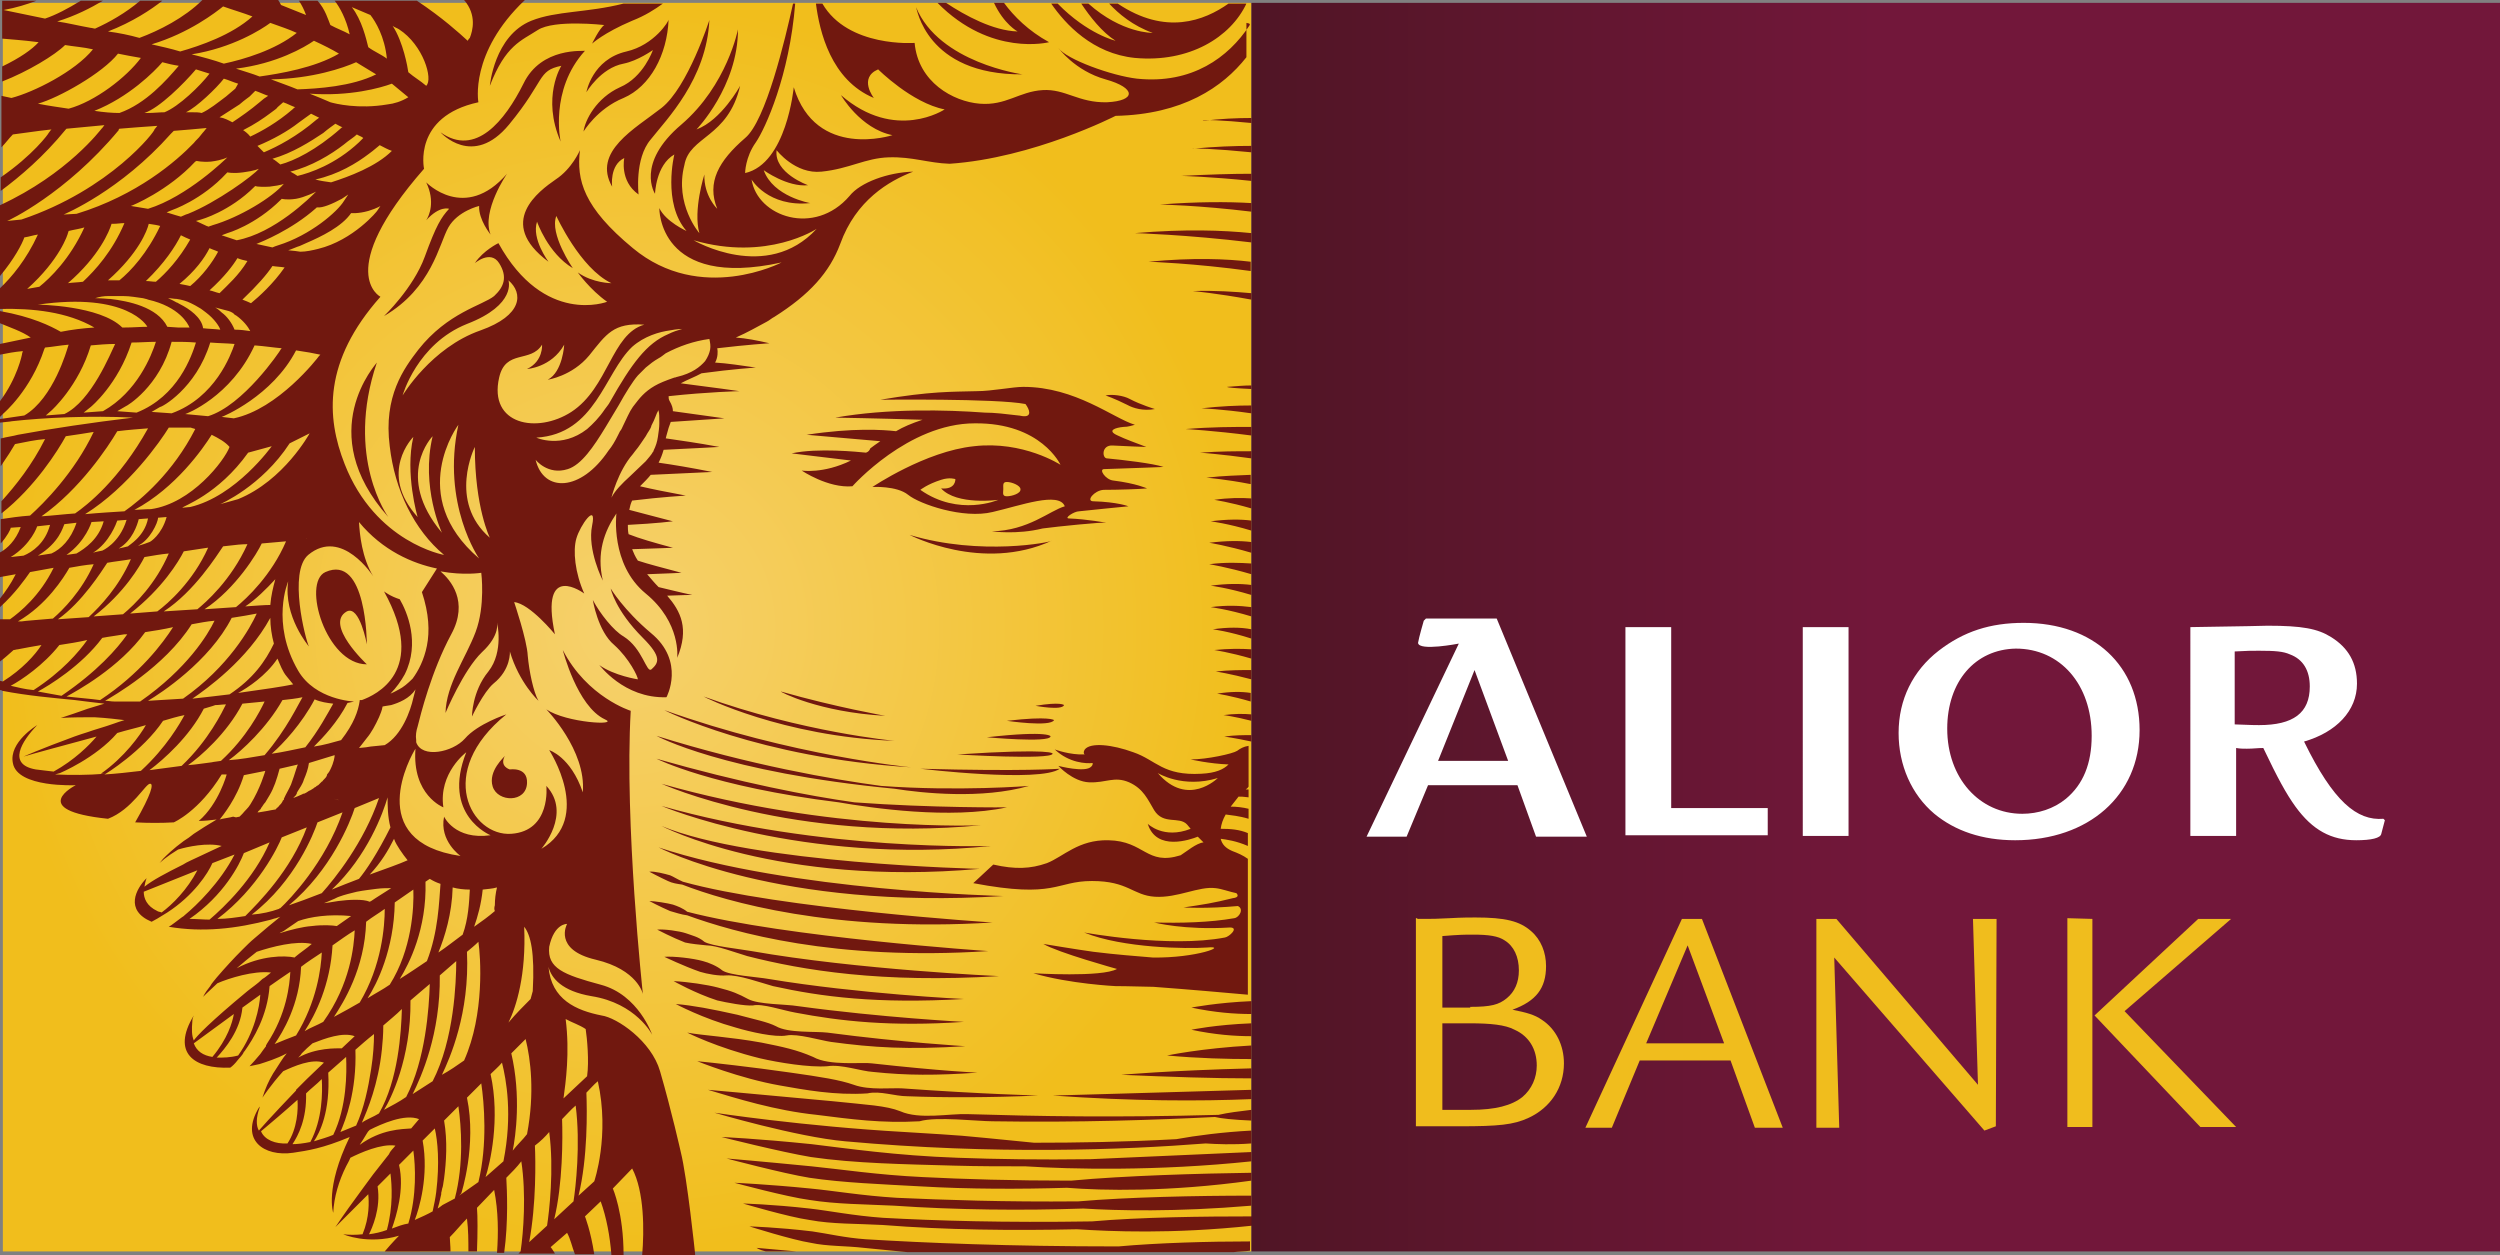
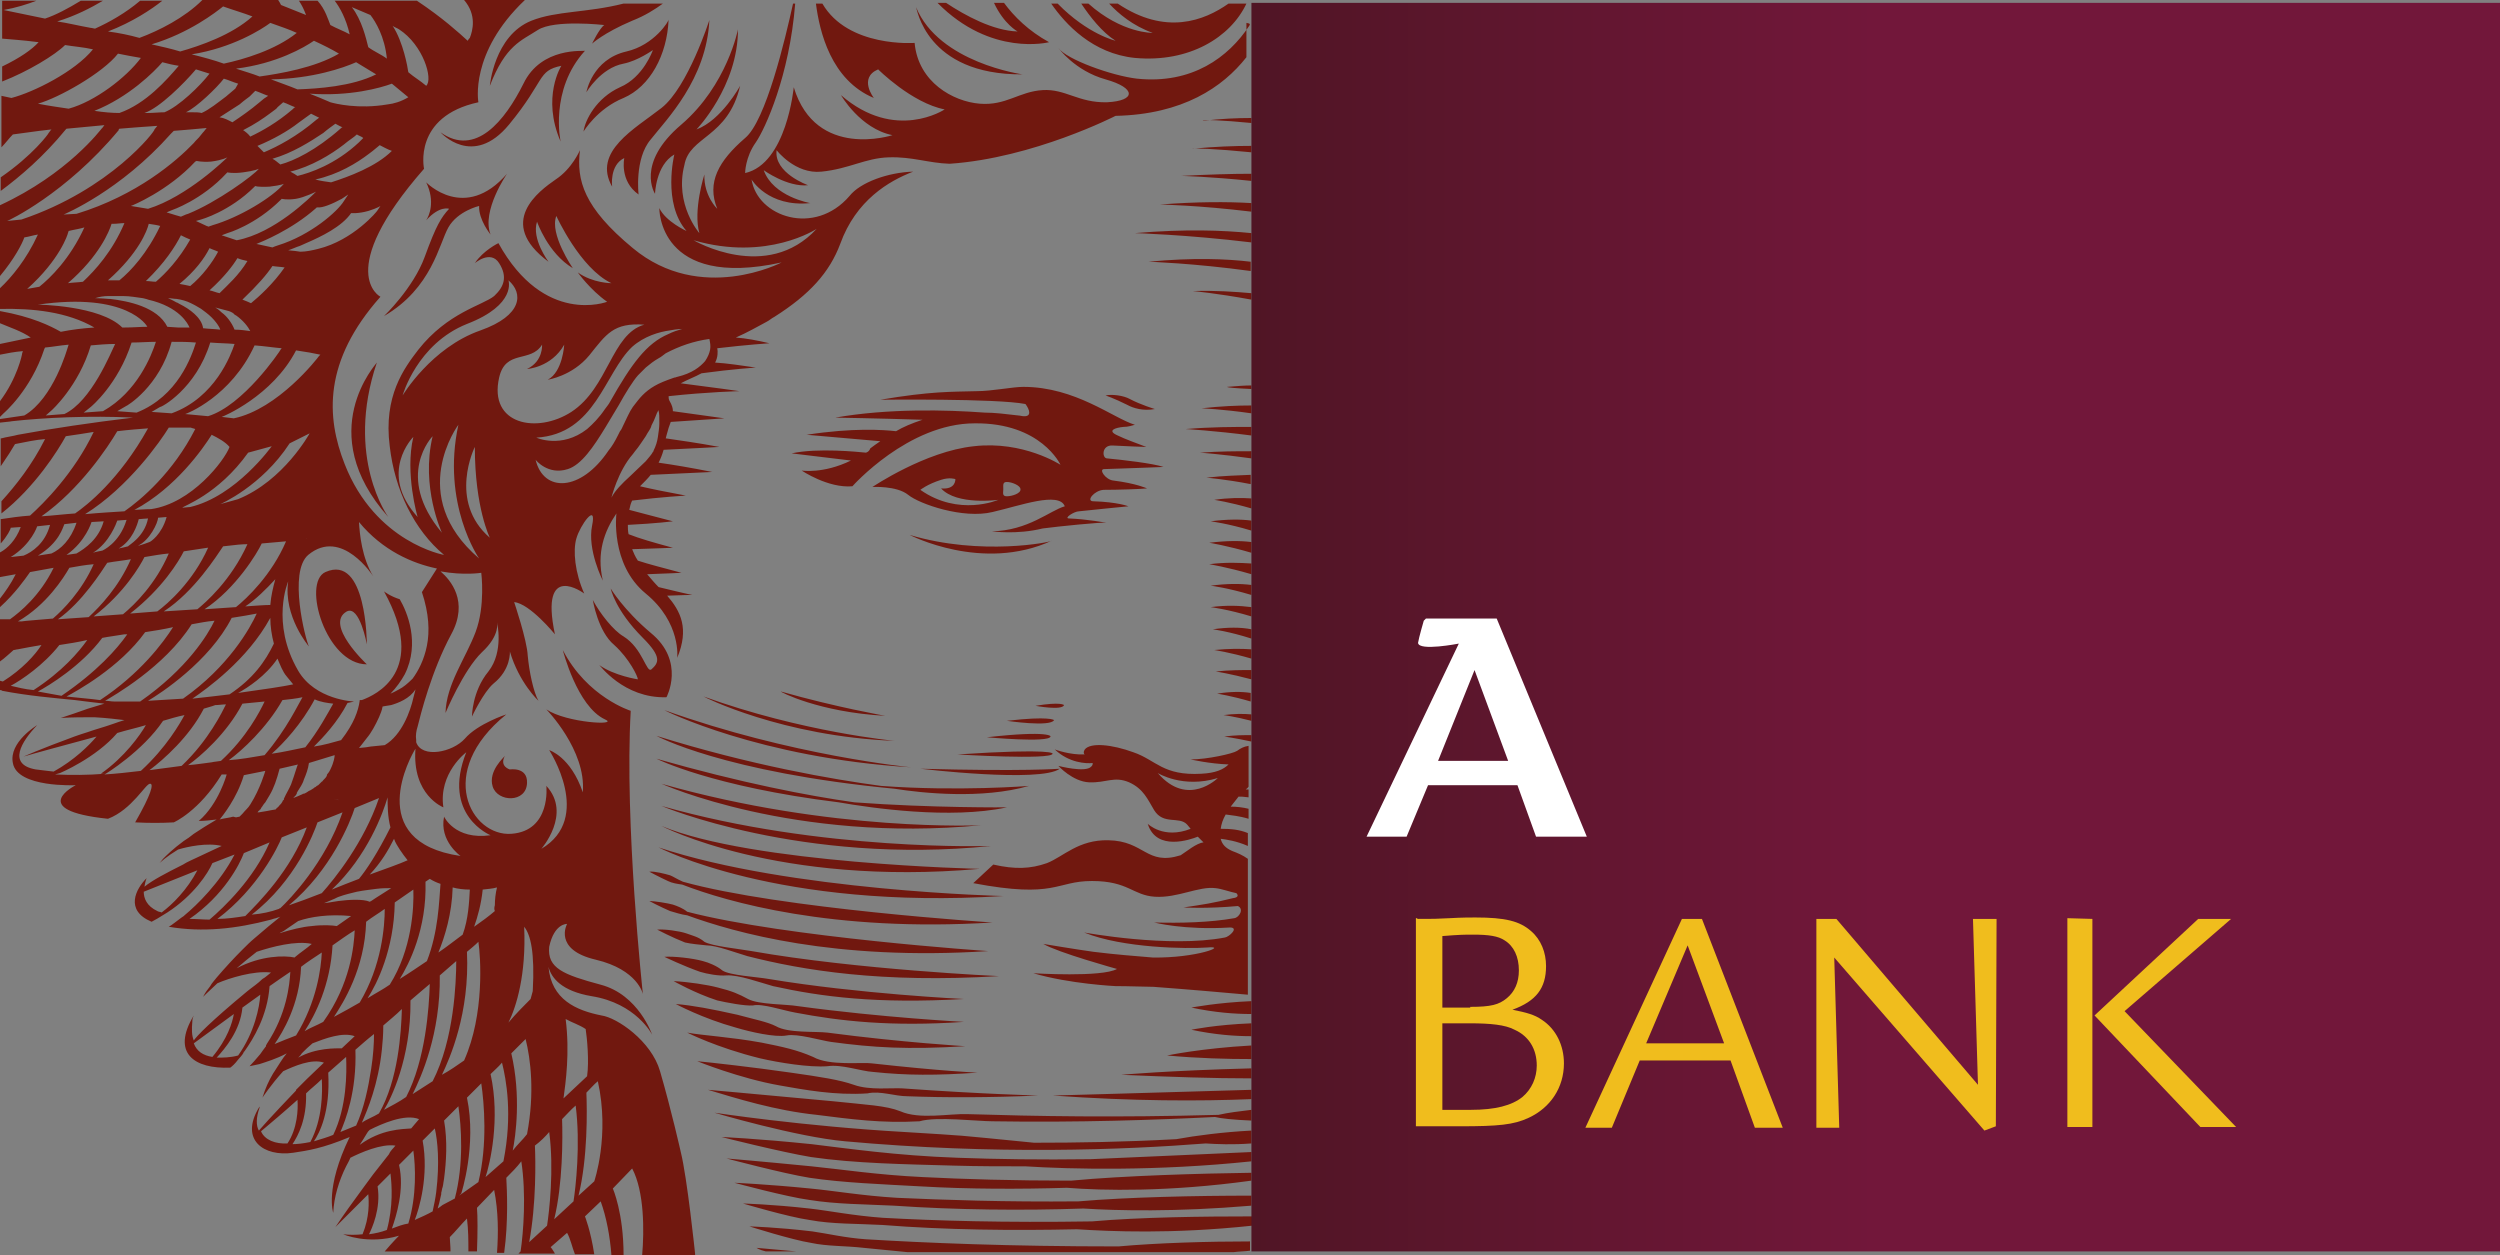
<svg xmlns="http://www.w3.org/2000/svg" preserveAspectRatio="xMidYMid meet" viewBox="0 0 349.6 175.5">
  <rect x="0" y="0" width="349.6" height="175.5" fill="#808080" stroke="none" />
  <radialGradient id="a" cx="87.7" cy="-255.88" r="87.3" gradientTransform="matrix(1 0 0 -1 0 -168.18)" gradientUnits="userSpaceOnUse">
    <stop offset="0" stop-color="#F6D16E" />
    <stop offset="1" stop-color="#F1BE1C" />
  </radialGradient>
-   <path fill="url(#a)" d="M.4.4H175V175H.4z" />
  <path fill="#71180F" d="M127.2 74.8s10.2 5.3 19.9.8c0 .2-9.9 2.2-19.9-.8zm13.6 26s6.1.9 6.6-.1c0 0-.6-.6-6.6.1zm4-2.1s3.7.7 4-.1c0 0-.4-.5-4 .1zm-21 1.4s-6.9-1.2-14.6-3.4c-.2 0 5.3 2.9 14.6 3.4zm-28.4 23.6c6.2 2.4 21 6.7 43.4 5.3 0 0-29.7-1.9-43.3-5.7-.9-.4-1.3-.7-1.8-.9-.7-.2-2.2-.6-2.9-.5 0 0 1.5.8 2.6 1.3.6.3 1.3.4 2 .5zm32-16.4s-16.7-1.6-34.5-8c-.1 0 13.3 6.7 34.5 8zm-2.3-3.7s-12.9-1.2-26.7-6.2c-.1 0 11 5.6 26.7 6.2zm15.2 21.7s-29.9-.7-48.2-6.8c0 0 16.7 8.8 48.2 6.8zm-3.1-9.9s-20.8 1-44.7-5.8c0 0 18.5 8.3 44.7 5.8zm-44.7-2.7s19.6 8.3 46.1 5.6c0 0-23.7.8-46.1-5.6zm27-.5c-6.4-.9-15.8-2.7-27.7-6.1 0 0 7.7 3.9 25.5 6.1 4.6.8 15.6 2.4 23.5.7 0 0-10.5.1-21.3-.7zm-27 3.3s16.2 8.5 44.5 6c0 0-31.9-.7-44.5-6zm3.6 12.5c6.6 2.4 20.6 6.4 42.1 5 0 0-28.3-1.9-42.1-5.5-.6-.5-1.4-.8-2-1-.7-.2-2.6-.5-3.3-.5 0 0 1.5.8 2.9 1.4.7.2 1.6.5 2.4.6zm32.6-20.5s16.8 2 19.5 0c0 0-5 .4-19.5 0zm9.3-4.4s8.7.8 8.9-.1c.1 0 0-.9-8.9.1zM48.5 85.5c1.8-.9 2.8 4.6 2.8 4.6s0-12.7-5.8-10.1c-3.3 1.5.1 12.9 5.8 12.9 0 0-6-5.6-2.8-7.4zm98.7 19.9s.4-.8-13.3.1c-.1 0 13.1.8 13.3-.1zm-24 4.5c-6.7-.9-18.3-2.9-31.4-7 0 0 9.3 5.1 33.3 7.4 3.8.6 12.2 1.5 18.8-.4.1 0-9.9.8-20.7 0zm10.7 52c-8.6-.3-15.4-1.3-20.4-1.9-7.8-.8-12.6-1-12.6-1s8.3 2.1 12.5 2.8c6.2.9 13 1 20 1.2 3.4.1 6.7.1 10 .1 6.3.4 18.3.7 31.6-.7v-1.3c-6.9.3-15.4.7-22.5 1-7 .1-13.2 0-18.6-.2zm-4.9 2.7c-6.3-.3-11.5-1.1-15.5-1.5-7.1-.7-11.9-1.1-11.9-1.1s7.9 2.1 11.6 2.7c4.7.7 10.1.9 15.5 1.2 6.8.4 13.9.4 20.5.2 5 .4 14.2.6 25.8-1V164c-7.1.1-17.8.4-25.2 1.1-8.1 0-15-.2-20.8-.5zm-7.9 8.7c-2.9-.2-5.4-.8-7.5-1.1-5-.6-8.8-.7-8.8-.7s6 1.9 8.6 2.3c2.3.5 4.8.4 7.4.7 2 .2 4 .4 6.1.6h45.6c.7-.1 1.6-.1 2.3-.2v-1.3c-5.7 0-12.9.2-18.4.7-15.4 0-27.1-.5-35.3-1zM68.9 110c.7 2.2 4.7 2.3 4.8-.5.1-2.3-2.4-1.9-2.4-1.9s-1.5-.4-.7-1.9c0 .1-2.4 2.1-1.7 4.3zm56.5 57.5c-4.9-.3-8.9-1-12.1-1.3-6-.6-10.6-.8-10.6-.8s7.4 2 10.5 2.4c3.7.6 7.7.6 11.8.8 8.7.6 18 .7 26.5.4 4.7.3 12.9.5 23.5-.4v-1.4c-7.6 0-17.3.2-24.2.8-10.3.1-18.7-.2-25.4-.5zm-18.3 7.5h4.3c-3.3-.3-5.6-.5-5.6-.5s.4.3 1.3.5zM143 10.4S131.3 8.8 128.1 1c.1 0 1.3 9.5 14.9 9.4zm-19.5 159.9c-4.2-.3-7.6-1-10.3-1.3-5.3-.6-9.3-.7-9.3-.7s6.4 1.9 9.3 2.3c3.2.6 6.6.5 10.2.7 8.8.7 18.3.8 27.2.6 4.7.3 13.2.7 24.5-.5v-1.3c-6.7 0-15.6.1-22.4.7-12.3.2-21.9-.1-29.2-.5zm11.8-14.5c-2.5-.1-6.7.8-9.4-.4-2-.8-4.7-.9-9.4-1.4-12.9-1.2-17.5-1.6-17.5-1.6 4 1.2 9.4 2.9 15.2 3.5 4.8.6 9 1.2 14.4.9 2.3-.7 8.1 0 10.2 0 11.8.2 23.1-.2 31.1-.6.8.2 2.6.4 5.1.5v-1.5c-1.7.2-3.3.4-4.6.7-14.5.4-25.3.2-35.1-.1zm26.2-98.6s-2-.6-3.5-1.4c-.9-.5-2.5-.7-3.4-.5 0 0 1.2.4 3 1.3.9.5 2.3.9 3.9.6zm5 49s2.6.6 5.3.7c-.7.7-1.8 1.2-3.8 1.3-5.4.3-6.3-1.9-9.5-3-3-1.1-6-1.4-6.8-.4-.2.3-.2.6 0 .7-2.1.1-4.2-.7-4.2-.7 2 1.9 4.4 2 5.3 1.9 0 .2 0 .3-.2.5-.8.9-4.6-.1-4.6-.1s2 2.2 4.3 2.3c2.4.1 3.5-.9 5.6 0 2 .9 2.6 2.4 3.5 3.9 1.3 2.1 3.5.8 4.6 2 .2.2.3.4.5.6-3.8 1.5-6-.7-6-.7 1.2 3.9 6 2.2 7 1.8l.8.8c-1 .1-2.4 1.3-3.2 1.8-4.8 1.5-5-2-10.1-2.1-4.2-.1-6.3 2.3-8.6 3.2-2.3.8-4.4.9-7.5.2l-2.8 2.6c11.6 2.2 11.5-.3 16.6-.3s5.7 2 8.8 2.2c3.2.2 6.1-1.5 8.5-1.2.9.1 1.9.5 2.9.7.2.2.4.6-.5.7-2.8.7-4.2.9-6.9 1.3 0 0 3.2.2 7.6-.2.9.4.2 1.6-.5 1.7-3.4.6-7.5.7-11.2.6 0 0 4.2 1.1 10.6.7 1.3 0-.1 1.3-.7 1.4-7.8 1.5-19.7-.7-19.7-.7 5.4 2.2 14.4 2.3 17.2 2.1 3.1-.3-1.5 1.5-7.6 1.4-2.3-.2-5.1-.4-8.3-.8-2.2-.3-7-1.1-7-1.1 2 1.2 10.3 3.5 10.3 3.5-2.1 1.2-11.7.6-11.7.6 5.1 1.5 11.5 1.8 11.5 1.8s1.8 0 5.3.1c5.4.4 9.8.8 13.2 1.1v-19c-.7-.5-1.4-.8-2.2-1.1-.9-.4-1.4-.9-1.6-1.7.8.1 2.2.3 3.8 1v-1.8c-1.2-.5-2.4-.6-3.8-.6.1-.7.3-1.3.7-2 .7.1 1.9.2 3.2.6v-1.4c-.8-.2-1.7-.3-2.5-.3.4-.5.7-.9 1.1-1.4.3 0 .7 0 1.4.1v-1.1h-.4c.1-.1.3-.2.4-.4v-5.7c-.7.1-1.2.4-1.6.7-.6.4-4.2 1.2-6.5 1.2zm-4.6 1.9s3.5 2.2 8.4.7c0 0-4.2 4.2-8.4-.7zM110 144.8c1.5-.3 4.8.7 6.2.9 5.9.8 10.7 1.1 18.8.6 0 0-8.7-.5-19.3-1.9-1.7-.2-5.5.1-7.2-.9-1.2-.6-2.8-.9-5.4-1.6-3.6-.8-6.2-1.3-8.6-1.5 0 0 3.7 2 8.4 3.3 2 .6 5.5 1.4 7.1 1.1zm-4.7-4.2c1.3-.3 4.2.7 5.9 1 6.3 1.2 13.4 2 23.6 1.3 0 0-11.5-.6-23.2-2.2-1.8-.3-5.5-.2-7-1-1.3-.7-2.2-1.1-4.2-1.6-1.5-.4-4.2-.8-6.2-.9 0 0 3 1.7 6.1 2.7 1.3.3 3.9.8 5 .7zm-3.7-4.2c1.7-.1 4.7 1 6.5 1.5 6.8 1.5 14.5 2.5 26.7 1.8 0 0-14.7-.7-27.3-2.8-1.7-.3-5.5-.5-6.5-1.2-.7-.6-1.9-1.1-2.7-1.3-1.4-.4-4.1-.7-5.4-.6 0 0 2.7 1.3 5 2.1 1 .3 2.6.6 3.7.5zm14.1 12.7c2-.3 4.7.7 6.4.8 4.7.5 8.8.5 14.6.1 0 0-4.9-.2-14.8-1.3-1.3-.2-5.9.4-8.2-.9-2.3-1-4.2-1.4-7.2-2-4.4-.8-8.3-1-10.4-1.4 0 0 4.1 2.1 10.2 3.6 2.6.6 6.9 1.3 9.4 1.1zm5.6 3.8c1.8-.4 3.8.4 5.6.4 5.2.2 11.4.2 18.3-.1 0 0-7.9-.2-19-1-1.5-.1-4.6.3-6.8-.5-2-.7-4.6-1.1-8.8-1.7-5.6-.8-11-1.4-13.1-1.6 0 0 5.9 2.4 11.6 3.4 3.4.6 7.7 1.4 12.2 1.1zm53.7-2.1v-1.4c-11.6.3-18.2.9-18.2.9 6.9.3 12.9.5 18.2.5zm-76.2-18.6c1.4 0 4 1 5.7 1.5 7.8 2 18.8 3.8 35.2 2.8 0 0-19.9-.9-34.6-3.5-1.7-.3-5.6-.7-6.6-1.3-.8-.7-1.8-.9-2.6-1.2-.9-.3-3-.6-4-.5 0 0 2.1 1.1 3.9 1.8.9.2 2 .3 3 .4zm76.2-115v-.7c-2 0-4.3.1-6.8.4 0-.2 2.7-.1 6.8.3zm-10.5 142.1c-7.3.4-13.9.5-19.9.5-12.2-1.2-8.6-.9-18.1-1.5-14.2-.8-26.6-2.7-26.6-2.7s11.5 3.4 18.3 4c20.9 1.9 38.9 1.2 50.4.3 1.6.1 3.7.2 6.4 0v-1.8c-3.9.2-7.8.7-10.5 1.2zm-43.4-96c-1-.1-6.8-.7-10.4.1l8.3 1c-3.9 1.9-6.9 1.4-6.9 1.4s3.7 2.5 7.1 2.2c0 0 7.8-8.8 17.1-8.8 9.3-.1 12 5.8 12 5.8s-5.2-3.4-12.1-2.6c-6.8.7-14.2 5.7-14.2 5.7s3.4-.2 5 1.1 7.7 3.4 11.8 2.4c3.9-.9 9.3-2.9 10.1-.8-2.1.6-5.1 3.4-10.2 3.5 0 0 3.5.5 7.1-.4 2.3-.3 8.2-.9 8.9-.8 0 0-2.7-.5-5.2-.6-.8 0 .7-1 1.4-1 1.8-.2 5.9-.6 6.9-.7 0 0-1.5-.6-4.9-.7-1.1 0 .1-1.5 1.4-1.6 2 0 5.1-.1 6.1-.2 0 0-1.5-.7-4.7-1.1-1.1-.1-2.1-1.6-1.3-1.6 3.4-.1 8.3-.3 8.3-.3-1.4-.5-5.8-1-7.9-1.2-.7 0-.8-1.9.8-1.8s4.7.2 4.7.2c-1.3-.5-3-1.1-4-1.6-1.6-.7-.3-1.1.8-1.2.7 0 1.2-.2 1.6-.3-3-.9-8.3-5.3-15.6-5.3-1.5 0-4.4.6-6.5.6-3.6.1-6.4 0-13.5 1.2 0 0 16.3-.2 20.3.6.6.8.9 1.8-.3 1.7-.2 0-.5-.1-.7-.1-1.7-.2-3.3-.4-4.7-.4-5.4-.4-13.5-.6-20.9.7 0 0 6 .1 12.2.3-1.5.5-2.7 1-3.7 1.6-1.8-.2-6-.5-12.5.5l10.3.9c-.6.4-1 .7-1.4 1-.1.3-.3.5-.6.6zm7.6 5.2s1-.8 2.9-1.4c1.2-.4 2-.1 2-.1s.1 1.5-2 1.3c2.2 2.4 8 1.6 8 1.6s-5.5 2.4-10.9-1.4zm12.1.9c-.7 0-.5-.5-.5-1 0-.6-.1-1 .5-1 .7 0 1.9.5 1.9 1 .1.6-1.2 1-1.9 1zm19.8-32.8s6.3.2 14.3 1.3v-1.3c-3.4-.4-8-.6-14.3 0zm9.2 33.3s2.1.3 5.2 1.2v-1.4c-1.4-.1-3.2-.1-5.2.2zM93.2 97.5s2.7-5-2.2-9c-3.8-3.2-5.6-6.2-5.6-6.2s.6 3 4.5 6.9c2.7 2.7 2.2 3.5 1.2 4.4-.7.6-1.2-2.9-3.9-4.6-1.4-.8-3.3-3.2-4.3-5.1 0 0 .7 4.4 3 6.3 2.1 1.9 3.3 4.4 3.3 4.8 0 0-3.3-.5-5.4-2 0-.1 3.4 4.7 9.4 4.5zm81.8 56.2v-1.3c-13.4.4-27.8.8-27.8.8 11.3.8 20.6.8 27.8.5zm0-111.8V41c-2.3-.2-5-.4-8.2-.3 0 0 3.3.3 8.2 1.2zm0 15.9v-1.1c-2 0-4.3.1-7 .4 0 0 2.8.1 7 .7zm-5.9 18.1s2.5.4 5.9 1.4v-1.5c-1.6-.2-3.5-.2-5.9.1zm.2 6s2.4.3 5.7 1.3v-1.4c-1.6-.2-3.4-.2-5.7.1zm0-9s2.4.3 5.7 1.3v-1.4c-1.5-.2-3.4-.2-5.7.1zM59.6 25.5c1.3 2.7.4 4.7 0 5.3 1.9-2.1 3.2-1.6 3.2-1.6-1.1 1.2-1.8 2.3-3.4 6.7-1.6 4.4-5.7 8.3-5.7 8.3 6.7-3.9 7.7-10.1 9-12.4s4.3-3 4.3-3c-.1 1.9 1.6 4 1.6 4-1.3-3.3 2.3-8.5 2.3-8.5-5.9 6.8-11.3 1.2-11.3 1.2zm13.6-13.8c-2.6 5.2-6.7 10.3-11.6 6.8 0 0 4.5 5.1 9.6-1.1 5.1-6.2 3.9-7.5 7.3-8.2 0 0-2.8 4.4-.1 10.6 0 0-1.6-7.2 3.4-12.7-.1.1-6.1-.6-8.6 4.6zm26-8.9s-3 9.4-6.7 12.3-9.7 6.1-6.9 11c0 0-.4-3 1.7-4 0 0-.7 3.2 2 5.1 0 0-.6-5 1.7-7.7 2.2-2.8 7.8-8.4 8.2-16.7zm75.5.8c-2.9 4.4-8 8.2-15.7 7.4-3.5-.4-9.9-2.7-11-4.3 0 0 2.3 3.2 6.6 4.4s4.3 3 .2 3.2c-4 .1-5.8-1.9-9-1.7-3.3.2-5.1 2.2-8.8 1.9s-8.6-3-9.1-8.5c0 0-9.3.7-12.9-5.5h-.9c.5 3.9 2.1 10.7 8.1 13.2 0 0-2.2-2.8.6-4 0 0 4.7 4.7 9.3 5.6 0 0-6.9 4.6-14.5-2 0 0 2.7 4.7 7.2 5.6 0 0-10.7 3.5-13.8-6.7 0 0-1 10.7-6.8 12 0 0 0-2.2 1.5-4.3 1.3-1.9 4.7-9.3 5.5-19.4h-.3c-1.1 5-3.8 16.4-6.7 18.8-3.7 3.2-5.4 6.2-3.9 9.9 0 0-1.9-1.8-1.8-4.8 0 0-1.6 5-.7 8.2 0 0-3.5-4-2.1-9.5.7-4.1 6.1-3.8 7.8-11.1 0 0-2.6 4.8-6.1 6.1 0 0 5.8-6 5.8-14 0 0-1.5 7.8-7.9 13.3-6.5 5.5-3.7 9.7-3.7 9.7s.1-4 2.7-5.5c0 0-1.7 6.8 1.7 10.7 0 0-2.9-1.3-3.8-3.2 0 0-.2 11.4 17.1 7.6 0 0-11.3 5.9-20.8-2-6.9-5.7-7.9-9.5-7.4-13.7 0 0-1.1 2.6-3.4 4.1-2.3 1.6-8.4 6-1 11.5 0 0-2.4-3.2-1.6-5.6 0 0 1.5 4.4 5 6.5 0 0-3.3-4.8-2.3-7.3 0 0 3.3 7.3 7.7 9.4 0 0-2.6 0-4.7-1.5 0 0 1.7 2.4 4.1 4.1 0 0-8.8 3.4-15.2-8.2 0 0-2.1 1-3.3 2.8 0 0 2.2-1.9 3.4 0 1.2 1.9.7 3.3-.7 4.6-1.6 1.3-6.5 2.3-10.6 7.5-2 2.6-4.9 6.5-4 13.5.7 6.1 3.4 11.7 7.6 15.2 0 0-9.6-1.7-13.9-12.7-2.6-6.6-3-14.4 5-23.4 0 0-6.6-3.4 6.1-17.9 0 0-1.6-7.3 7.6-9.3 0 0-1.3-6.9 6.5-14.3h-8.5c1.8 2.1 1.2 4.3.8 5.3-.1.1-.2.2-.3.4-1.2-1.1-3.5-3.2-7.1-5.6H46.8c.7.9 1.6 2.5 2.1 4.7-.9-.5-1.8-.8-2.7-1.3-.3-.7-.7-2.2-1.8-3.4h-2.6c.4.6.7 1.2 1 2-1.2-.5-2.3-.9-3.5-1.4-.1-.2-.2-.4-.4-.7H28.3c-2.5 2.5-6.1 4.3-8.8 5.3-1.4-.4-2.9-.7-4.4-.9 3.4-1.3 6.1-3.1 7.6-4.3h-3.1c-2 1.7-4.3 3-6.3 3.9-.2 0-.4-.1-.6-.1C11 3.6 9.4 3.2 8 3c2.6-.8 4.7-1.9 6.4-2.9h-3.1c-1.8 1.1-3.5 2-5 2.5-2-.4-3.9-.8-5.8-1.2C2.2 1.1 3.8.6 5.1.1H.3v5.3c1 .1 2.8.2 5.1.5-.9 1-2.6 2.2-5.1 3.4v2.1C3.9 10 7.7 7.7 9.1 6.3c1.2.2 2.6.3 3.9.6-2.5 3.1-8.3 6-11.4 6.8-.5-.1-.9-.2-1.4-.3v7.2c.6-.6 1-1.2 1.6-1.8l3.7-.5 1.7-.2-.1.1-.3.4c0 .1-2.2 3.1-6.7 6.2v1.9c2.7-2 6-4.8 9.1-8.6l.1-.1 5.3-.5-.3.4-.1.1c-.1.1-4.7 6.3-14.2 10.7v9.9c2-2.4 3.1-4.5 3.4-5.4.7-.1 1.2-.3 1.9-.4-1.6 3.5-3.7 6-5.3 7.5v2.9c4.6-.1 9.4.4 13.2 2.6-1.6.1-3.2.3-4.7.6-1.4-.8-4-2.1-8.5-2.9v1.7c1.4.6 3 1.1 4.3 2-1.4.3-2.9.6-4.3.9v1.5c1-.2 2-.4 3.2-.5l-.1.3c0 .2-.7 3.5-3.1 6.7v2.2l.5-.5s3.8-3.2 5.7-9l.1-.2c1.1-.1 2.1-.3 3.3-.4l-.1.3c-.1.3-2 7.2-6.1 9.6l-3.4.5v.5c.7-.1 1.2-.1 1.7-.2 4.5-.5 10.9-.8 16.9-.5-5.8.7-11.2 1.5-16.1 2.4-.7.2-1.6.3-2.3.5H.1v3.9c.9-1.3 1.6-2.4 2-3.1 1.5-.3 2.9-.6 4.2-.7C4.5 65 2.2 67.9.2 70.1v1.7c4.7-3.7 7.9-8.8 9-10.8 1.4-.2 2.7-.4 3.9-.6-2.7 5.7-7 10-8.9 11.7-1.4.1-2.8.3-4.1.5V76c.9-1 1.4-2 1.4-2.2.2 0 1.1-.1 1.4-.1-.7 1.9-1.9 3-2.8 3.5 0 0-.1 0-.1.1v3.4c.7-.1 1.5-.3 2.2-.4-.7 1.4-1.5 2.5-2.2 3.4v1.2C2.1 83 3.5 81 4.2 80l3.3-.6c-1.9 3.9-4.7 6.2-6.1 7.2H0v5.9c.7-.5 1.2-1 1.9-1.6.2 0 .4-.1.6-.1 1-.2 2.1-.4 3.3-.6-.9 1.4-2.7 3.4-5.4 5.1-.1 0-.3-.1-.4-.1v1.3c.1 0 .2 0 .3.1 3.6.7 7.2 1 10.2 1.3.9.1 2.2.3 4.1.5l-2.3.7-2 .7-1.8.6c1.6-.1 3.3-.1 4.7-.1 1.8.1 3.3.3 4.2.4-.6.2-1 .3-1.5.5-1.4.5-2.6.8-3.7 1.2-.7.2-1.2.4-1.8.6-4.9 1.8-7.1 2.8-7.1 2.8 1.3-.4 5.4-1.5 10.2-2.8-1 1.2-3.1 3.3-6 4.9-.8-.1-1.8-.2-2.5-.3-4-.7-2-3.9.2-6.2 0 0-4 2.4-3.4 5.3.6 3.5 8.8 3.1 8.8 3.1s-7 3.5 4.5 4.7c3.4-1.3 5.3-5 5.9-4.9.5 0 .2 1.4-2.1 5.4 1.9.1 3.7.1 5.4 0 0 0 3.5-1.5 6.7-6.7h.7s-1.1 4.1-3.9 6.5c.8 0 1.7-.1 2.5-.2-1.2.7-2.3 1.4-3.2 2-.5.4-.9.7-1.4 1-1.5 1.1-2.4 2-2.9 2.5-.3.4-.5.6-.5.6.2-.2.5-.4.7-.6.5-.4 1.1-.8 1.9-1.3 1.3-.4 4.1-1 6.1-.5-1.1.5-2.1 1-3.2 1.5-.8.4-1.6.7-2.2 1.1-2.4 1.2-4.3 2.2-5.4 3.1.1-.7.3-1.2.3-1.2-1.5 1.5-3.1 4.5.7 6.1.4-.2 1.1-.6 2.2-1.3 3.7-2.4 5.7-5.5 6.3-6.9l3.1-1.2c-2 3.9-5.3 7.1-7 8.5l-.1.1c-.1.1-.2.1-.3.2-.7.5-1.4 1.1-1.8 1.3 4.7.8 9.4.3 14.3-1 .3-.1.6-.2.7-.2.2-.1.4-.1.6-.2-.9.7-2.2 1.8-3.6 3-.6.5-1.1 1-1.7 1.6-1.2 1.2-2.4 2.5-3.6 3.9-.3.4-.7.8-.9 1.2-.4.5-.7.9-1 1.5 0 0 .7-.7 2-1.9 1.6-.7 5.1-1.8 7.5-1.5-.4.3-.8.7-1.2.9-.7.7-1.5 1.2-2.1 1.7-5.2 4.3-7.1 6.3-7.5 6.9-.3-.7-.3-1.6-.2-2.7 0-.3.1-.6.2-.8-3.2 5.3.1 7.5 5.1 7.3.3-.2.7-.6 1-1s.7-.7.9-1.2l.1-.1c1.2-1.7 3.2-4.9 3.5-9.1 1-.7 2-1.4 2.9-2-.1 1.8-.5 5.9-3.3 10.1 0 .1-.1.1-.1.2v.1c-.3.4-.6.8-.8 1.1-.6.7-1.1 1.3-1.5 1.7.5-.1.9-.2 1.4-.3.9-.3 2.3-.7 3.8-1.5-.6.7-1.1 1.6-1.7 2.5-.1.1-.1.2-.2.3-.6 1-1.1 2.1-1.5 3.4 0 0 1.1-1.7 2.9-3.7 1.5-.7 4-1.8 5.7-1.2l-2.4 2.3-1.5 1.5v.1c-.4.4-4 4.2-5.2 5.6-.4-.7-.4-1.8.1-3.2v-.2c0 .1-.1.2-.1.2-2.7 4.5.7 6.9 4.8 6.3 2-.3 4.1-.6 7.9-2.2-3.5 7.2-2.3 10.6-2.3 10.6.1-2.2.8-4.5 1.8-6.5.2-.4.4-.7.6-1.2 1.4-.7 4.3-2 6.3-1.7-.3.4-.7.7-.9 1.2-.7.9-1.5 1.9-2.2 2.8-.5.7-.9 1.2-1.4 1.9-1.4 1.9-2.7 3.7-3.9 5.5l4.6-4.6c.1 1 .2 3.2-.8 5.6-.9.1-1.9.1-2.7 0 0 0 3.4 1.5 7.8.2 0 0-.9.9-2 2.2H63c0-.8-.1-1.5-.1-2 .8-.8 1.6-1.8 2.4-2.6.2 1.6.2 3.1.2 4.6h1.2c.1-2.6.1-4.9 0-6.1.8-.8 1.6-1.7 2.4-2.5.6 3 .6 6.1.4 8.8h1c.6-4.3.4-8.8.3-10.5.7-.7 1.5-1.5 2.1-2.3.7 4.6.3 9.9-.1 12.6l-.3.3h5.1c-.4-.7-.6-.9-.6-.9l2.3-2c.5.9.7 2 1.1 3h2.7c-.5-3.3-1.3-5.3-1.3-5.3L84 168c.8 2.2 1.3 4.9 1.5 7.5h1.7c0-5.9-1.5-9.3-1.5-9.3l2.7-2.8c1.7 3.2 1.7 8.7 1.4 12.1h7.4v-.2s-1.1-10.6-2-14.2c0 0-1.3-5.8-2.9-11.3-1.2-4.2-6-7.5-8.2-7.8-3.5-.7-7-2.2-7.4-6.8.4 1.6 1.9 3.4 6 4.1 6.3 1 8.5 5.4 8.5 5.4s-1.9-5.6-7.2-7c-5.2-1.4-7.5-2.3-7.2-5.3.7-3.3 2.5-3.2 2.5-3.2s-2 3.6 4 5c5.9 1.4 6.6 4.8 6.6 4.8s-2.6-23.9-1.7-39.6c0 0-6.1-1.9-9.5-8.5 0 0 2 7.9 5.9 9.7 2.1.9-5.4.5-8.2-1.4 0 0 5.6 5.7 5.1 11.6-1.7-5-4.7-5.9-4.7-5.9s6.2 9.5-1.1 13.8c0 0 4.3-4.9.7-8.8 0 0 .7 6.3-4.9 6.7-5.6.4-10.7-8.6-.7-16.7 0 0-4 1.3-5.8 3.4-1.7 1.9-6 2.8-6.8.5V103.5c-.1-.6 0-1.3.2-1.9.4-1.6 1.9-7.7 4.7-12.9 2.5-4.6-.1-7.6-1.5-8.8 3.3.6 5.7.2 5.7.2s.6 4.6-.8 8.3c-1.4 3.7-4.1 7.3-4.2 11.3 0 0 2.5-6 5.1-8.5 2.6-2.4 2.1-4.2 2.1-4.2s1 4.1-1.2 6.9c-2.3 2.8-2.3 6.3-2.3 6.3s1.6-3.4 3-4.6c2.5-2 2.3-4.5 2.3-4.5 1.3 4.4 4 6.9 4 6.9-.7-1.2-1.3-4.1-1.5-6.3-.1-2.2-1.9-7.5-1.9-7.5 2.2.2 5.7 4.5 5.7 4.5-2.2-10.4 4.1-5.7 4.1-5.7-1.3-2.9-1.6-6-1.1-7.7.5-1.8 2.9-5.2 2.2-1.8-.7 3.4 1.5 7.7 1.5 7.7-.9-3.9.2-6.9 1.9-9.4 0 0-.9 7.1 4.1 11.2s4.4 9 4.4 9c1.7-4.1.5-6.5-1.4-8.7 2.1-.1 3.5-.1 3.5-.1-1.9-.4-3.4-.8-4.7-1.1-.6-.6-1-1.1-1.6-1.8 2.9-.1 4.8-.2 4.8-.2-2.6-.7-4.6-1.2-6.1-1.7-.4-.6-.6-1.1-.8-1.6 3.3-.1 5.7-.2 5.7-.2-2.6-.7-4.7-1.3-6.2-1.9-.1-.5-.1-.8-.1-1.3 4-.2 6.3-.5 6.3-.5-2.4-.6-4.5-1.2-6.1-1.6.1-.5.2-.9.4-1.3 4.1-.5 7.5-.7 7.5-.7-2.7-.5-4.7-.9-6.4-1.3.6-.6 1.1-1.1 1.5-1.6 4.6-.2 8.6-.4 8.6-.4-3-.6-5.4-1-7.5-1.3.3-.6.5-1.1.7-1.8 4.3-.2 7.8-.4 7.8-.4-3.2-.6-5.5-.9-7.5-1.2 0-.1.1-.3.1-.4.2-.8.4-1.4.6-1.9 4.4-.3 7.5-.5 7.5-.5-2.8-.4-5.1-.7-7.2-1 0-.4-.1-.8-.5-1.5-.1-.2-.1-.4-.1-.6 5.5-.6 9.9-.7 9.9-.7-3.4-.5-6.1-.8-8.2-1.1.9-.5 2-.9 2.9-1.4 4.4-.6 7.6-.8 7.6-.8-2.1-.3-4-.6-5.7-.7.4-.7.4-1.6.3-2 4.2-.5 7.3-.7 7.3-.7-1.7-.4-3.3-.7-4.7-.8 1.6-.7 3-1.5 4.3-2.2.4-.2.7-.5 1.1-.7 4.9-3.1 7.7-6.2 9.2-10.2 2.2-6.1 6.8-8.8 10.2-10.1-3.5.1-7.4 1.5-8.9 3.4-4.9 5.7-12.9 2.9-13.7-2.3 0 0 2.3 3.9 8.2 3.3 0 0-5.2-.9-6.5-4.6 0 0 3.3 2.4 6.2 2.1 0 0-4.8-1.7-4.4-4.9 0 0 2.6 3.4 6.3 3 3.9-.4 6.1-1.9 9.4-2 3.3-.1 5.5.8 8.5.9 11.7-.8 23.2-6.7 23.2-6.7 9.4-.2 15-4 18.3-8.2V3.2c.6.1.5.2.4.4zm-152.1 124c-.2-.1-.5-.1-.6-.2-1.5-.7-1.9-1.8-1.9-2.7l7.5-3c-1.4 2.7-3.5 4.8-5 5.9zm4.5 18.3c1.9-1.4 3.7-2.7 5.6-4.1-.2 1.2-.9 3.5-3 6-1.3-.2-2.2-.8-2.6-1.9zm6.2 1.7c-1.1.3-2.1.3-3 .3 1.2-1.3 3.3-3.8 3.6-7 .8-.6 1.7-1.2 2.5-1.8-.1 1.7-.8 5.3-3.1 8.5zm49.8 17.6l-2.2 2c1.3-5.3 1.2-11.9 1.1-14.4.6-.6 1-1.1 1.6-1.6 1.7 7.6-.5 14-.5 14zm-4-22.7c.9.5 1.9.8 2.8 1.4.2 1.3.5 4.5.2 6.6-1.1 1-2.1 2-3.3 3.1.3-2.2.9-6.4.3-11.1zm-.5 14c.7-.7 1.2-1.3 1.9-1.9.7 5.4 0 11.5-.3 13.4l-2.7 2.5c1.2-4.9 1.2-11.4 1.1-14zM52.8 29.4c0 .1-3.4 4.2-8.3 5.4-.8.2-1.7.4-2.5.4l-.7-.1-1-.1s.6-.2 1.3-.5c.4-.1.7-.3 1.2-.5 2.1-.9 5-2.3 6.3-4.2 0 0 1 .1 2.4-.3 1.3-.4 1.7-.7 1.7-.7l-.4.6zM33.3 69.8l-2.5.7s5.8-2.5 9.7-8.5l2.8-1.4s-3.6 6.6-10 9.2zm9.6 5.5c0 .1-.1.1 0 0-.1.1-.1.1 0 0-.1 0 0 0 0 0zm3.9 30.3c0 .2-.1 1-.6 2-.1.2-.2.4-.3.5-.1.1-.2.2-.2.4-.1.2-.2.3-.4.5l-.1.1c-.1.1-.1.2-.2.2l-.5.5c-.1 0-.1.1-.2.1-.1.1-.2.2-.3.2l-.1.1c-.2.1-.4.3-.7.4-.1.1-.2.1-.3.2-.2.1-.3.2-.5.2-.1 0-.1.1-.2.1-.4.2-.7.3-1.2.5l.2-.2s0-.1.1-.1c.1-.1.1-.2.2-.3v-.1c0-.1.1-.1.1-.2.3-.5.7-1 .9-1.7.3-.7.6-1.5.7-2.3l3.6-1.1zm.6 6.3c-.3-.1-.5-.1-.7-.2.2.1.5.1.7.2zm-6.7-2.2c-.3.7-.7 1.3-1 2v.1s0 .1-.1.1c-.1.1-.1.2-.1.2-.1.1-.1.2-.2.3l-.2.2s-.2.3-.4.4c-.1.1-.1.2-.2.2l-.6.1-.5.1-1.2.2H36l.1-.1c0-.1.1-.1.2-.2 0 0 0-.1.1-.1 0 0 .1-.1.1-.2.2-.2.3-.5.6-.8.2-.3.4-.7.6-1 .6-1 1-2.2 1.4-3.7l2.6-.6c-.1-.1-.4 1.2-1 2.8zm2-5.2c-1.5.3-3.2.7-4.7.9 1.6-1.4 4.2-4.2 6-7.6.9.4 1.8.5 2.6.6-.8 1.4-2 3.7-3.9 6.1zm-5.7 1.1c-1.8.3-3.4.6-5 .7 1.8-1.3 5.3-4.5 7.5-8.4.9-.1 1.9-.2 2.8-.4-.5.8-2.2 4.5-5.3 8.1zm-3.7-8.7c1.3-.7 3.9-2.4 5.5-4.8.4.9.7 1.8 1.3 2.5.3.4.6.7.9 1.1-1.4.3-4.1.7-7.7 1.2zm2.6-11.1c-.9 2-3.9 7.4-10.3 11.9-1.6.1-3.3.2-4.9.3 1.7-1 8.6-5.5 11.7-11.6 1.3-.2 2.5-.4 3.5-.6zm-1.6-1c1.5-1 2.9-2.4 4.2-3.8-.3 1.1-.6 2.3-.7 3.6-.8 0-2 .1-3.5.2zm3.5 1.6c0 1.2.2 2.5.5 3.6-1.2 2.5-2.9 4.9-6.2 7.1-1.6.2-3.4.4-5.2.6 1.9-1.3 7.7-5.4 10.9-11.3zM33 84.9c-1.3.1-2.8.2-4.4.3 4.4-2.9 7.4-7.9 8-9.2 1.2-.1 2.3-.2 3.4-.3-2 4.7-5.5 8-7 9.2zM21.1 71.2s-.9 0-2.3.1c5.8-3.1 9.6-8.6 10.8-10.5 1 .5 1.9 1 2.5 1.7-.7 1.9-5.3 7.9-11 8.7zm13.6-7.9l3.3-.9s-5 7-11.4 8.5l-1.1.1c0-.2 5-1.8 9.2-7.7zm-12.6 9.1c.2 0 .9-.1 1.2-.1-.7 2.5-2.3 3.5-2.4 3.5 0 0-1.3.5-1.6.5 1.6-.7 2.8-3.2 2.8-3.9zm-4.2 4s-1.2.3-1.3.3c1.9-1.1 2.6-3.3 2.8-4.1.2 0 1-.1 1.3-.1-.5 2.6-2.8 3.8-2.8 3.9zm11.2-18.2l-3.2-.3c.1 0 6.4-2.4 9.7-9.6 1.4.1 2.6.3 3.8.4l-.1.1c-.2.4-5.3 7.9-10.2 9.4zm-2.8-28.3c-.4.1-.7.3-1 .4l-.7-.2-1.3-.4.7-.3s4.2-1.4 7.7-5.2l.1-.1s.7.2 2.2 0c1.6-.2 2.2-.5 2.2-.5-.7.9-5.9 4.7-9.9 6.3zm11.4-3.8c1.7-.2 2-.4 2-.4-1.6 1.9-6.2 4.7-10 5.8-.2.1-.4.1-.5.2l-.3-.1-1.5-.7.7-.2s4-1.1 7.5-4.6l.1-.1c-.1 0 .3.2 2 .1zm-17 3.1l-2.4-.4c.1 0 5.2-2.1 9-6.2l.2-.1s.7.2 2 .1c1.6-.2 2.3-.6 2.3-.6-.2.2-5.6 5.5-11.1 7.2zm.1 2.1c.7.1 1.3.2 1.6.3-1.8 3.8-4.1 6.3-5.7 7.6h-1.6c4.3-3.8 5.5-7 5.7-7.9zm4.5 1.6c.4.2.8.4 1.3.6-1.6 2.8-3.4 4.7-4.8 5.9-.5 0-.9-.1-1.4-.1 2.6-2.5 4.1-4.8 4.9-6.4zm4 1.8c.4.2.8.3 1.2.5-.8 1.5-2.2 3.4-3.9 4.8-.5-.1-.9-.2-1.5-.3 2.2-1.8 3.5-3.6 4.2-5zm3.9 1.4c.5.2.9.3 1.4.4-1.2 2-2.8 3.4-3.9 4.5-.5-.1-.9-.3-1.4-.4 2.1-1.9 3.3-3.5 3.9-4.5zM32 43.5c.3.1.7.3.8.5.1 0 .1.1.2.1 1 .7 1.7 1.6 2 2.2-.7-.1-1.4-.2-2.2-.2-.4-1-1.1-1.9-1.8-2.4-.5-.5-.9-.7-.9-.7.8.2 1.5.4 1.9.5zm3.1-1.1c-.4-.2-.7-.3-1.2-.5 2.1-2 3.4-3.5 4.2-4.7.6.1 1.1.1 1.7.2-1.6 2.3-3.6 4.1-4.7 5zm3.8-8.1c-.3.1-.6.2-.8.3l-2.3-.5h.1c.7-.3 4.8-1.9 8.3-5l.1-.1h.1c.7.1 2.1-.5 3.4-1.2l.9-.6-.6.9c-.9 1.5-4.7 4.8-9.2 6.2zm-5.8-.7l-2.1-.7.8-.3s3.9-1.1 7.5-4.7l.1-.1s.7.2 2 0c1.2-.2 2.8-1 2.8-1-.8.8-5.8 5.8-11.1 6.8zm7.5-9.6c2.9-.7 5.7-2.4 7.5-3.8.7-.6 1.4-1 1.8-1.4.3.2.7.3.9.5l-.6.6c-3.3 3.1-6.9 4.3-8.6 4.7-.3-.2-.6-.4-1-.6zm7-6c-3.4 3-6.5 4.5-8.4 5-.4-.3-.7-.6-1.1-.8 2.8-.8 5.3-2.4 7.1-3.6.7-.6 1.3-1 1.7-1.3.4.2.7.4 1 .5-.1 0-.2.1-.3.2zm-3.3-1.3c-2.8 2.4-5.5 3.8-7.4 4.6l-.9-.9c2.2-.9 4.3-2.1 5.7-3.2.8-.6 1.4-1 1.8-1.3l1.2.6c-.1-.1-.2.1-.4.2zm-3.4-1.4c-2.1 1.8-4.2 3-5.9 3.8-.3-.4-.7-.7-1-.9 1.6-.8 2.9-1.7 3.7-2.3.7-.5 1.1-.8 1.1-.9l.8-.7c.6.2 1.1.5 1.7.7-.1 0-.2.1-.4.3zm-4-1.5c-.2.2-.4.3-.6.5-1.3 1.1-2.6 2-3.8 2.8-.6-.3-1.1-.6-1.8-.7 1.1-.7 2-1.3 2.8-1.8.8-.7 1.3-1 1.4-1.1l.8-.8c.6.2 1.2.5 1.8.7l-.6.4zm-4-1.4c-.5.4-.8.7-1.3 1.1-1.2.9-2.3 1.8-3.4 2.3-.4-.1-.8-.1-1.3-.1h-.7-.2c1.5-.7 4.3-3.4 5.3-4.7.7.2 1.3.5 2 .7l-.4.7zM23 15.7c-.7 0-1.5.1-2.4.1h-.4c2.1-.7 5.5-4.1 7.2-6.1.7.2 1.2.4 1.9.6C28 12 25 14.9 23 15.7zm.9 3l.3-.3.1-.1 2.4-.2 2.2-.2-.4.5s-.2.2-.5.6c-.2.3-.6.6-.9 1-2.4 2.5-7.9 7.3-16.4 9.9l-1.8.1c.2-.1 7.9-3.3 15-11.3zm-8.1 12.6c.6 0 1.1-.1 1.6-.1-1.7 4-4.1 6.6-5.8 8.2-.7.1-1.4.1-2.1.2 4.4-3.8 5.8-7.3 6.1-8.3h.2zm-.6 10.1h2c1 0 2 .2 2.8.3.3.1.5.1.7.2 4.4 1 5.6 3.4 5.8 3.9h-1.6l-1.5-.1c-1.4-2.8-5.5-3.6-8-3.9h-.2c-1.1-.1-1.9-.1-1.9-.1.6-.2 1.2-.3 1.9-.3zm9.9 1.1c-.2-.1-.3-.2-.4-.2-.7-.4-1.2-.6-1.2-.6.5 0 .8.1 1.2.1.7.1 1.4.3 2 .6.4.2.8.4 1.1.6.4.2.7.5 1 .7 1.2.9 1.9 2 2 2.4-.8-.1-1.6-.1-2.4-.2-.2-1.5-1.9-2.7-3.3-3.4zm4.3 5.4c1.2.1 2.3.1 3.4.2-.5 1.5-2.7 7.5-8.8 9.7l-2.8-.2 1.2-.7c.1.1 5-2.5 7-9zm-5.8 11.9h3.1c.2.1.4.1.6.2-3.1 6.1-7.6 9.9-9.9 11.5-1.5.1-3.4.2-5.5.4 6.1-3.8 10.6-10.3 11.7-12.1zM12.8 73l1.7-.1c-.7 2.5-2.6 3.8-3.8 4.5l-1.4.2c2.7-1.9 3.5-4.6 3.5-4.6zm3.6-.2c.2 0 1-.1 1.3-.1-1 3.3-3.4 4.3-3.4 4.3s-1.1.2-1.3.3c2.3-1.4 3.3-4.2 3.4-4.5zM15 78.7c1.1-.2 2.2-.3 3.3-.5-1.7 3.9-4.3 6.6-5.9 8.1-1.6.1-3 .2-4.3.3 3.4-2.4 6.1-6.7 6.9-7.9zm5.2-.8c1.2-.2 2.3-.4 3.4-.5-1.8 4.2-4.7 7.1-6.4 8.5-1.4.1-2.8.2-4.1.3 4.3-3.3 6.5-7.1 7.1-8.3zm5.5-.8c2-.3 3.3-.5 3.3-.5h.1c-2.1 4.7-5.6 7.8-7.1 8.9-1.3.1-2.5.2-3.8.3 4.5-3.5 6.8-7.3 7.5-8.7zm5.5-.7l.9-.1c.8-.1 1.7-.2 2.5-.2-2.3 5.1-5.9 8.2-7 9.1-1.5.1-3.2.2-4.7.3 4.3-2.8 7.4-7.8 8.3-9.1zm1.5-17.9l-1.7-.2c.1 0 7.1-2.9 10.4-9.3 1.4.2 2.5.4 3.4.6l-.2.2c-.2.3-5.7 7.4-11.9 8.7zm13.6-33c-.7-.1-1.5-.2-2.2-.4 3.2-.7 5.8-2.3 7.5-3.6.7-.5 1.1-.9 1.5-1.2.6.3 1.1.6 1.7.8-2.2 2.2-6 3.6-8.5 4.4zm9.5-21.4c3.4 2.2 4.8 7 3.8 7.9-.8-.7-1.7-1.2-2.5-1.9-.1-.7-.7-4.2-2.2-6.5.2.2.6.3.9.5zm1.3 9.5c-1 .6-2 .9-2.9 1-4.1.7-7.3-.1-8-.3-.9-.4-1.9-.8-2.9-1.2 5.6.4 9.9-.8 11.5-1.4 1.1.9 1.8 1.5 2.3 1.9zM51.8 2.1c.7.9 2 3 2.3 6.1-.8-.6-1.8-1-2.6-1.6-.3-1.2-.9-3.8-2.3-5.6.9.4 1.7.7 2.6 1.1zm-2 6.6c1 .6 2 1.2 2.8 1.7-3.4 1.7-8.2 2-11 2.1-1.2-.5-2.4-.9-3.7-1.4C43.7 11 48 9.5 49.8 8.7zm-5.9-3c1.3.6 2.5 1.2 3.5 1.8-3.4 2-8.3 2.8-11.1 3.2-1-.4-2.1-.7-3.3-1.1 5.7-.7 9.6-3 10.9-3.9zm-2.4-1.1c-3 2.4-7.4 3.7-10.2 4.3-1.4-.5-2.9-.9-4.5-1.3 5.7-.9 9.8-3.5 11-4.4 1.4.5 2.6.9 3.7 1.4zM31.2.9c1.4.5 2.8.9 4.1 1.4-2.9 2.6-7.3 4.1-10.1 4.9-1.3-.4-2.7-.7-4-1 5.3-1.6 9-4.5 10-5.3zM5.3 14.5c2.9-.8 9.1-4.3 11.2-7 1 .2 2 .4 3.2.6-2 2.7-6.4 6.1-10.1 7.1-1.3-.2-2.8-.4-4.3-.7zm7.9 1c4.8-1.9 8.4-5.5 9.5-6.8.7.2 1.6.4 2.3.5-1.7 2-4.6 5.3-8.3 6.6-1 0-2.2-.1-3.5-.3zM3 30.7l-2 .2c.1 0 8.2-3.8 15.6-12.7v-.1l.1-.1 2.5-.2 2.8-.2-.4.5c.2.1-6.1 8.4-18.6 12.6zm6.5 1.9l.1-.3c.8-.2 1.6-.3 2.2-.5-2 4.4-4.8 7.1-6.3 8.3-.6.1-1.1.2-1.7.3 4.6-4.1 5.7-7.7 5.7-7.8zm-4.2 10c12.5-1.8 15.3 3 15.3 3.1-1 0-2 .1-3.2.1h-.3C14 42.7 5.3 42.6 5.3 42.6zM9 57.9l-2.6.2.8-.7s3.8-3.4 5.5-9.1c1.1-.1 2.3-.2 3.4-.2-.6 1.2-3.3 8-7.1 9.8zm2.7-.2l1-.8s3.8-3.1 5.7-9c1.1 0 2.3-.1 3.4-.1-.6 1.9-2.6 7-7.4 9.7l-2.7.2zm4.7-.2l1.2-.7c.1 0 4.7-2.7 6.4-9 1.2 0 2.3 0 3.4.1-.6 1.9-2.5 7.5-8.3 9.8l-2.7-.2zm0 2.8c1.6-.2 3.1-.3 4.3-.4-4 7.2-8.6 10.8-10.2 11.9-1.5.1-3.1.3-4.7.4 5.4-3.8 9.3-9.7 10.6-11.9zM3.3 77.7l-1.8.2c2.9-1.8 3.7-4.3 3.7-4.3l1.8-.2c-.7 2.6-2.5 3.8-3.7 4.3zm3.9-.3l-1.9.3c3-1.8 3.5-4 3.7-4.4l1.7-.2c-.8 2.4-2.2 3.7-3.5 4.3zM3 86.9h-.5c4-2.3 6.4-6.1 7.2-7.5 1.1-.2 2.2-.4 3.4-.5-1.7 3.8-4.3 6.4-5.7 7.6-2.2.2-3.8.3-4.4.4zm-1.5 9c1.5-.8 4.6-2.9 6.8-5.7 1.3-.2 2.6-.4 3.9-.7-1.2 1.7-3.5 4.4-7.5 7-1.2-.1-2.3-.4-3.2-.6zm3.8.8c1.5-.8 6.1-3.6 9-7.5 1-.2 2-.3 3.1-.5h.4c-1.4 2-4.2 5.2-9.2 8.6l-3.3-.6zm4 .7c1.3-.7 7.4-4 11-9 1.3-.2 2.6-.4 3.9-.7-1.4 2.2-4.6 6.5-10.2 10.2-1.4-.2-3-.3-4.7-.5zm6.7.7c-.5 0-.8-.1-1.3-.1 1-.6 8.3-4.7 12.1-10.7 1.1-.2 2.1-.4 3.2-.5-.9 1.9-3.8 6.7-10.4 11.3H16zm-8.3 10.2l.7-.2s5-2.1 8-5.6c1.3-.4 2.7-.7 4-1.1-.8 1.4-3 4.5-6.3 6.8h.6c-2.4.2-4.8.2-7 .1zm12-.5c-1.7.2-3.4.4-5.1.5.1 0 5.4-3.3 8.2-7.5 1-.3 2-.6 3-.8-.6 1.1-2.5 4.5-6.1 7.8zm1.2-.1c2-1.5 5.6-4.7 7.6-8.6.6-.2 1.1-.3 1.6-.5.5 0 1-.1 1.5-.1-.5 1-2.4 5-6.2 8.6l-4.5.6zm10-1.3c-.5.1-.9.1-1.3.2-.9.1-2 .3-3.3.4 1.7-1.2 5.4-4.4 7.6-8.6 1-.1 2-.2 3.1-.3-.6 1.3-2.5 5-6.1 8.3zm1.7 7.8l-.4.1-1.1.2-.4.1.1-.1c.3-.4 2.3-2.8 3.3-6.1l3-.6s-.7 2.5-2.1 4.7c-.3.5-.7.8-1.1 1.3l-.2.2-.2.2-.5.1-.4-.1zm-6.1 14.3c4.8-3.3 7-7.6 7.6-9.2l3.6-1.5c-2.2 5.1-6.4 9.1-8.4 10.8-.8 0-1.8-.1-2.8-.1zm7.8-.4c-1.3.2-2.6.4-3.9.4 5.7-4.3 8.5-10.1 9-11.4l3.5-1.4c-2.2 6-6.8 10.6-8.6 12.4zm4.9-1.1c-.1 0-.2.1-.2.1-1.1.4-2.4.7-3.8.8 6.1-4.7 8.7-11.4 9.2-12.9l3.5-1.4c-2.4 7-7.4 12.2-8.7 13.4zm18.2 12.9c.9-.8 1.9-1.6 2.7-2.3-.1 3.4-.6 10.6-3.3 15.8-1 .7-2 1.2-3.1 1.8.9-1.4 3.8-7.2 3.7-15.3zM53 155.7c-.8.5-1.7.8-2.4 1.3.8-1.8 2.3-5.4 2.8-10.2.1-1 .2-2.1.2-3.4.8-.7 1.8-1.5 2.6-2.3-.1 3.3-.5 9.9-3.2 14.6zm8.5-19.3c.8-.7 1.6-1.4 2.3-2 0 2.9-.3 11-3.3 16.8-.9.6-1.9 1.2-2.8 1.8 1.2-2.4 3.9-8.4 3.8-16.6zm3.8-3.3c.6-.5 1.1-.9 1.6-1.4.3 2 .9 10.1-2 16.6-1 .7-2 1.4-3.1 2 1.1-2.3 3.9-8.6 3.5-17.2zm-.6-2.4c-1.1.8-2.2 1.7-3.4 2.5.9-2.2 1.9-5.4 2-9.1.7.2 1.6.3 2.4.3-.1 1.8-.2 4.1-1 6.3zm-5 3.7c-1.2.8-2.5 1.7-3.8 2.5 1.3-2.1 3.8-7 3.6-13.6.2-.1.4-.3.6-.4.5.3.9.5 1.5.7-.2 2.5-.3 6.7-1.9 10.8zm-5.2 3.3c-1 .7-2 1.2-3.1 1.9 1.3-2 3.7-6.8 3.8-13.4 1-.7 1.9-1.3 2.6-1.8.1 2.5-.2 8.4-3.3 13.3zm.1-22c-1.8 3.6-3.4 6-4.4 7.2-1.3.5-2.6 1-3.8 1.5 5-4.7 7.2-10.8 7.8-12.9 0 1.1 0 2.7.4 4.2zm-8.1 10.1c.3-.1.6-.3.9-.4.8-.3 1.7-.5 2.5-.7 1-.2 2-.3 2.7-.4.8-.1 1.4-.1 1.8-.1h.3l-2.2 1.4-.6.4-.2.1c-.9-.4-2.9-.3-4.4-.1-1.1.2-2 .3-2 .3.3-.1.7-.3 1.2-.5zm4.7 3.1c.9-.7 1.8-1.2 2.6-1.8 0 2.4-.4 7.9-3.5 13.1-1.2.7-2.3 1.3-3.6 2 1.3-2 4.3-6.7 4.5-13.3zm-6 14c-.9.5-1.8.8-2.6 1.3 1.5-2.3 3.6-6.5 3.9-12 1-.7 2.1-1.5 3.1-2.1-.1 2.2-.6 7.5-4.4 12.8zm6.5-20.6c1.6-1.7 2.6-3.4 3.4-5 .2.6.5 1 .8 1.5.4.6.7 1 1.1 1.5-1.1.5-3.1 1.2-5.3 2zm2.1-18.1l-2 .2-.6.1-1 .1s.5-.6 1.1-1.4c.6-.7 1.2-1.8 1.7-2.9.2-.5.4-.9.5-1.5 0 0 .5-.1 1.2-.2 1-.3 2.6-.9 3.4-2.2 0 0-.1.5-.3 1.2-.4 1.8-1.6 5.2-4 6.6zm-.8 7.4c-2.1 6.2-6.2 11.3-8 13.3-1.8.7-3.4 1.3-4.6 1.7 5.9-4.9 8.6-11.7 9.2-13.6l3.4-1.4zm-13.2 18.5c.7-.5 1.2-.8 1.9-1.3 1.7-.6 4.3-1 7.4-.7-.7.5-1.3.9-2 1.4-.6-.1-1.9-.2-3.5 0-1.3.1-2.9.5-4.5 1 .2-.2.5-.2.7-.4zm-6.7 5.3s0-.1 0 0c.8-.7 1.9-1.6 2.8-2.3 2.1-.7 5.5-1.6 7.7-1.1-.8.7-1.6 1.2-2.3 1.8l-.1.1c-1.4-.3-4.7-.3-8.1 1.5zm5.3 10.6c1.1-1.6 3.5-5.5 3.7-10.8.9-.7 2-1.4 2.9-2-.1 2.2-.7 6.9-3.6 11.6-1.1.4-2 .8-3 1.2zm3.3 1.9c.2-.2.4-.4.5-.6.5-.5.9-.9 1.5-1.4 1.8-.7 4.2-1.6 5.9-1l-1.7 1.6-.1.1c-.8 0-3.6-.1-6.1 1.3zm-5.2 10.3c1.3-1.1 3.1-2.6 5.1-4.4.1 1.3 0 4-1.4 6.1-1.7.1-3.2-.5-3.7-1.7zm4.4 1.8c.8-1.2 2-3.5 1.9-7.1.7-.7 1.4-1.2 2.2-2 .1 1.9.1 5.6-1.6 8.8-1 .2-1.8.3-2.5.3zm3-.4c.8-1.2 2.3-4.1 2-9.6.8-.7 1.7-1.5 2.5-2.2.1 2.2.1 7-1.8 10.9-.7.3-1.7.6-2.7.9zm3.7-1.3c.7-1.6 2.3-5.7 2.1-11.5.8-.7 1.7-1.5 2.6-2.2 0 1.3-.1 3-.4 4.9-.4 2.6-1 5.5-2.1 7.9-.7.3-1.5.6-2.2.9zm2 3l.2-.2-.2.2zm.7-1.2c.4-.6.7-1.1 1-1.6.1-.2.2-.3.4-.5 1.6-.8 4.9-2.3 6.9-1.5-.4.5-.7.8-1.1 1.3-1.3.1-4.2.1-7.2 2.3zm3.8 11.9c-.8.3-1.7.5-2.5.6.4-.8 1.7-3.6 1.2-6.7l1.8-1.8c.2 1.6.4 4.6-.5 7.9zm.7-.2c.6-1.7 1.8-5.5 1-8.9l2-2c.3 2.1.5 6.3-.7 10.2-.7.1-1.5.4-2.3.7zm6.2-5.1c-.1.8-.3 1.8-.5 2.7-.7.4-1.6.8-2.5 1.2.6-1.5 2-6.2 1.1-11.1l1.7-1.7c.4 1.7.7 4.8.2 8.9zm.9 1.8l-.4.3c-.1.1-.2.1-.3.2.1-.3.3-1 .5-2v-.2c.1-.3.1-.6.2-.8.1-.4.1-.7.2-1.2.3-2.3.5-5.2 0-8.1l2-2c.4 2.7.8 8-.5 12.9l-1.7.9zm5-3.2l-2.7 1.9.3-.3s2.2-6.7.8-13.4l2-2c.4 2.7.9 8.5-.4 13.8zm4.8-4.4c.4-2 1.2-7.6-.2-13.6l2-2c.7 2.8 1.3 7.5.2 13.3-.6.8-1.4 1.5-2 2.3zm5.1-2.6c.7 5.2 0 11.2-.3 13.1l-2.5 2.3c1-5.3.9-11.5.8-13.5.8-.6 1.5-1.3 2-1.9zm-3.5-28.7c.9 1.1 1.5 3.6 1.2 9-.1.4-.2.7-.3 1.1-.9.9-2 2-3.1 3.3 1.1-2.2 2.5-6.7 2.2-13.4zm-2.9 32.8l-2.5 2.2c.6-1.8 2.1-8.1.7-14.4.6-.6 1.1-1 1.6-1.6.6 2.4 1.5 7.3.2 13.8zm-1.2-35c-.8.7-1.9 1.5-2.9 2.2.5-1.4 1-3.2 1.2-5.2.7-.1 1.3-.1 2-.3-.2.8-.3 1.7-.3 2.5-.1.3-.1.6 0 .8zM62 112.9c-.7-4.8 3.2-7.7 3.2-7.7-3.5 8.8 3.4 11.6 3.4 11.6-5 .7-6.5-2.6-6.5-2.6-.7 3.4 2.3 5.5 2.3 5.5-13.7-2-6.9-14.1-6.3-15-.5 6.5 3.9 8.2 3.9 8.2zm-2.3-22.6c-.4 2-1.2 3.5-2 4.6-.7.7-1.3 1.2-1.9 1.5-.7.4-1.2.6-1.2.6.8-.8 1.5-1.8 2-2.7 2.2-4.4.3-8.8-.7-10.5-1.3-.4-2.2-1.1-2.2-1.1 6.2 11.2-1.2 14.5-3.1 15.2h-.3v.1h-.1.1c-.2 1.4-.8 3.2-2.6 5.5-1.1.3-2.4.7-3.8.9 1.3-1.3 3.3-3.4 4.7-6.1.6-.1.9-.2.9-.2s-5.4-.2-7.8-4.3c-3.9-6.7-1.4-12.5-1.4-12.5-.7 4.9 2.9 9.1 2.9 9.1-.5-1-2.9-10.4-.1-12.8 4.7-3.9 9.1 3 9.1 3-1.6-2.6-1.9-5.9-2-7.6 3.3 4 7.5 5.8 10.9 6.5L59 82.8c1 3 1.1 5.5.7 7.5zM95.4 46c-.7.2-1.3.4-1.9.7-3.1 1.3-5.2 4.2-8.2 9.5-.2.4-.5.7-.7 1-.8 1.2-1.7 2.1-2.5 2.8-3.6 2.8-7.1 1.2-7.1 1.2 8.3-.5 9.5-9 13.4-12.7 1.7-1.5 3.8-2.1 5.3-2.3 1-.2 1.7-.2 1.7-.2zm-30.1-.7c7-2.7 5.8-6.1 5.8-6.1 2.1 1.8 2 4.9-3.9 7-6.9 2.4-10.9 9.1-10.9 9.1s2-7.2 9-10zm-7.5 15.8c-1.2 5.1.6 11.2.6 11.2-5.6-6.2-.6-11.2-.6-11.2zm2.7-.1c-1.7 7.1 1.3 13.5 1.3 13.5-6.7-8-1.3-13.5-1.3-13.5zm3.6-1.6C61.7 70.5 67 78.1 67 78.1c-10.3-8.8-2.9-18.7-2.9-18.7zm2.3 3.1c0 8.5 2.1 12.7 2.1 12.7-5.9-5.1-2.1-12.7-2.1-12.7zm3.4-9.7c.9-4 4.4-2 6-4.6 0 0 .2 2.3-2.1 3.4 0 0 3.4-.2 5.2-3.4 0 0-.2 3.8-2.3 4.9 0 0 3.4-.5 5.8-3.4 2.4-3 3.4-4.6 7.7-4.3-4.6 1.3-5 8.8-10.2 12.2-4.8 3.1-11.6 1.8-10.1-4.8zm22.4 6.4c0 .6-.1 1.2-.2 1.9s-.3 1.3-.6 1.9c0 .1 0 .1-.1.2-.2.4-.6.8-1 1.3-.7.7-1.5 1.4-2.2 2.1-1.1 1-2.1 2-2.6 3 0 0 .9-3.7 3-6.1.1-.1.2-.3.3-.4.6-.7 1-1.4 1.5-2.1.3-.6.7-1 .8-1.5.5-.9.7-1.7.9-2 .1-.1.1-.2.1-.2v.2c.1.2.1.9.1 1.7zm7.1-10.3c-.1.5-.3 1-.7 1.6-.7.8-1.8 1.7-3.9 2.2-.1 0-.2.1-.4.1-.6.2-1.1.4-1.6.6-1.7.7-2.7 1.6-3.5 2.6-.2.3-.5.6-.7.9-.5.7-.9 1.7-1.4 2.7-.1.2-.2.5-.4.7l-.3.6c-.4.8-.8 1.5-1.3 2.1-3.9 5.8-9.1 5.9-10.2 1.3 0 0 1.7 2.2 4.5 1.3 1.9-.6 3.6-3.1 5.3-5.9l1.8-3c1-1.8 2-3.4 2.7-4.2l1.1-1.1c.6-.5 1.1-.9 1.8-1.3.4-.2.7-.5 1-.7 1.9-1 3.9-1.7 6.1-2 .1.5.2 1 .1 1.5zM114.2 32c-7 7.6-17.2 1.6-17.2 1.6 10.3 3 17.2-1.6 17.2-1.6zM68.5 12c2.2-5.7 4.4-6.3 6.7-7.8s9.3-.7 9.3-.7c-.7.5-1.7 2.6-1.7 2.6s1.6-1.5 5.6-3.2c1.8-.7 3.2-1.6 4.3-2.4h-5.5c-5.1 1.3-9.4 1-12.9 2.4C69.1 5 68.5 12 68.5 12zM54.3 72.3s-6.1-8.3-1.6-21.6c0 .1-9 9.7 1.6 21.6zm92.4-66.4c-2.9-1.6-4.9-3.6-6.3-5.5H139c1.4 3 3.3 4 3.3 4-3.4-.1-7.3-2.2-10-4h-1.2c7.5 7.6 15.6 5.5 15.6 5.5zm12 2.2c7.6.7 13.4-2.9 15.6-7.6h-2.5c-3.4 2.4-8.8 4.5-15.5 0h-1.2c1.3 1.4 3.3 3.1 6.1 4.1 0 0-4.3.1-9-4.1h-1c1.2 1.8 2.9 4 4.8 5.2 0 0-3.9-.9-8.1-5.2h-.9c2 2.9 5.8 7 11.7 7.6zm-71.1-.9c-4.8 1.1-5.6 5.7-5.6 5.7s2-3.4 5.2-4c2-.4 4.1-1.9 4.1-1.9s-1.3 3.8-4.6 5.2c-3.3 1.5-4.9 4.6-5.1 6.2 0 0 1.9-3.2 5.6-4.7 3.7-1.6 6.1-6 6.3-11 .1.2-2 3.6-5.9 4.5zm81.1 59.6s2.6.2 6.2.9v-1.3c-1.7.1-3.7.1-6.2.4zm6.3 81.3v-1.9c-7.1.4-11.8 1.4-11.8 1.4 4.4.4 8.4.5 11.8.5zm0-6.3V140c-4.8.2-8.4.9-8.4.9 3.3.7 6.1.9 8.4.9zm0 3.1v-1.8c-5.1.2-8.4.9-8.4.9 3.3.7 6.1.9 8.4.9zM165.8 60s3.8.2 9.2.9v-1.2c-2.6 0-5.6 0-9.2.3zm9.2-38.7v-.9c-2.4 0-5.1.1-8.3.4 0-.1 3.3 0 8.3.5zm-12.8 7.3s5.4.1 12.8 1v-1.2c-3.4-.2-7.6-.2-12.8.2zm3-4s4.1.1 9.8.7v-1c-2.7 0-6 .1-9.8.3zm5.9 75.4s1.6.2 3.9.8v-.9c-1.1-.1-2.4-.1-3.9.1zm3.9-45.6v-.5c-1 0-2.1.1-3.4.2 0 .1 1.3.2 3.4.3zm0 49.3v-.9c-1.1 0-2.4 0-3.8.2 0 0 1.5.2 3.8.7zm-5.9-24.8s2.5.4 5.9 1.4v-1.5c-1.6-.1-3.6-.2-5.9.1zm.2 6s2.4.3 5.7 1.3v-1.3c-1.6-.2-3.4-.3-5.7 0zm-10.6-52.3s7.2.2 16.3 1.3v-1.3c-4-.4-9.2-.6-16.3 0zm9.1 30.7s2.9.2 7.2.8v-1c-2.1 0-4.4 0-7.2.2zm2.2 30.6s2 .3 5 1.1v-1.3c-1.4 0-3.1 0-5 .2zm-.4-5.9s2.3.3 5.4 1.3V88c-1.5-.3-3.3-.3-5.4 0zm.6 9s2 .3 4.7 1.1v-1.2c-1.3-.2-2.8-.2-4.7.1zm-.4-6.1s2.1.3 5.2 1.2v-1.3c-1.5-.1-3.2-.1-5.2.1z" />
  <g>
    <linearGradient id="b" gradientUnits="userSpaceOnUse" x1="77.6" y1="16.12" x2="-97" y2="16.12" gradientTransform="matrix(1 0 0 -1 272 103.82)">
      <stop offset=".5" stop-color="#72173A" />
      <stop offset="1" stop-color="#501525" />
    </linearGradient>
    <path fill="url(#b)" d="M175 .4h174.6V175H175z" />
-     <path fill="#FFF" d="M233.7 87.7V113h13.5v3.8h-19.9V87.7h6.4zM258.5 87.7v29.2h-6.4V87.7h6.4zM299.2 102.1c0 9.1-7.1 15.4-17.4 15.4-4.6 0-8.4-1.3-11.3-3.7-3.2-2.7-5-6.8-5-11.3 0-4.7 2-8.7 5.6-11.5 3.5-2.7 7.2-3.9 11.9-3.9 9.8 0 16.2 6 16.2 15zm-26.9-.2c0 6.9 4.5 11.9 10.5 11.9 2.2 0 4.4-.7 6.1-2.1 2.4-2 3.6-4.9 3.6-8.8 0-7.2-4.4-12.2-10.6-12.2-5.7.1-9.6 4.6-9.6 11.2zM306.1 87.7c7.4-.1 11-.2 11-.2 4.8 0 7 .4 8.9 1.6 2.4 1.5 3.6 3.6 3.6 6.5 0 3.8-2.9 6.8-7.4 8.1 4.1 8.4 7.4 11.1 11.1 10.8l.2.2-.5 1.9c-.1.6-1.4.9-3.5.9-3.5 0-6.1-1.4-8.5-4.7-1.3-1.8-2.5-4-4.5-8.2-.8 0-1.4.1-2.3.1-.6 0-.9 0-1.5-.1v12.3h-6.4V87.7h-.2zm6.4 13.6c2.4.1 3 .1 3.4.1 4.8 0 7.1-1.7 7.1-5.4 0-2.2-.9-3.8-2.8-4.5-.9-.4-2-.5-4.3-.5-1.2 0-1.5 0-3.4.1v10.2z" />
    <path fill="#F0BD1D" d="M198.2 128.5c2.4 0 2.5 0 4.5-.1 1.7-.1 3-.1 3.6-.1 4.2 0 6.2.5 7.8 1.9 1.4 1.2 2.1 3 2.1 4.9 0 3.1-1.4 4.9-4.7 6.1 2 .4 3.1.7 4.1 1.4 2 1.3 3.1 3.6 3.1 6.1 0 3.4-1.9 6.2-4.9 7.6-2.1 1-4.3 1.2-9.6 1.2H198v-29.1h.2v.1zm7.4 12.3c2.9 0 4-.3 5.1-1.2 1.1-.9 1.7-2.2 1.7-3.9 0-1.9-.7-3.4-2-4.2-.9-.6-2.2-.8-4.4-.8-1.2 0-1.8 0-4.3.2v10h3.9v-.1zm.1 14.4c3.4 0 5.7-.6 7.2-1.8 1.3-1.1 2-2.7 2-4.4 0-2.3-1.1-4.1-3.1-5-1.3-.7-3.4-.9-6.3-.9h-3.8v12.1h4zM238 128.5l11.3 29.2h-3.9l-3.4-9.4h-12.7l-3.9 9.4h-3.7l13.5-29.2h2.8zm-2 3.7l-5.8 13.7h10.9l-5.1-13.7zM256.8 128.5l19.8 23.2-.7-23.2h3.3l-.1 29-1.6.6-21-24.2.7 23.8H254v-29.2h2.8zM292.6 128.5v29.1h-3.5v-29.2l3.5.1zm19.4 0l-14.9 12.9 15.6 16.2h-5L292.9 142l14.5-13.5h4.6z" />
    <path fill="#FFF" d="M209.3 86.5h-9.9l-.3.3s-.7 2.4-.8 3.1c.1 1.2 5.7.1 5.7.1l-12.9 27h5.6l3-7.2h12.5l2.6 7.2h7.1l-12.6-30.5zm-8.2 19.9l5.1-12.7 4.7 12.7h-9.8z" />
  </g>
</svg>